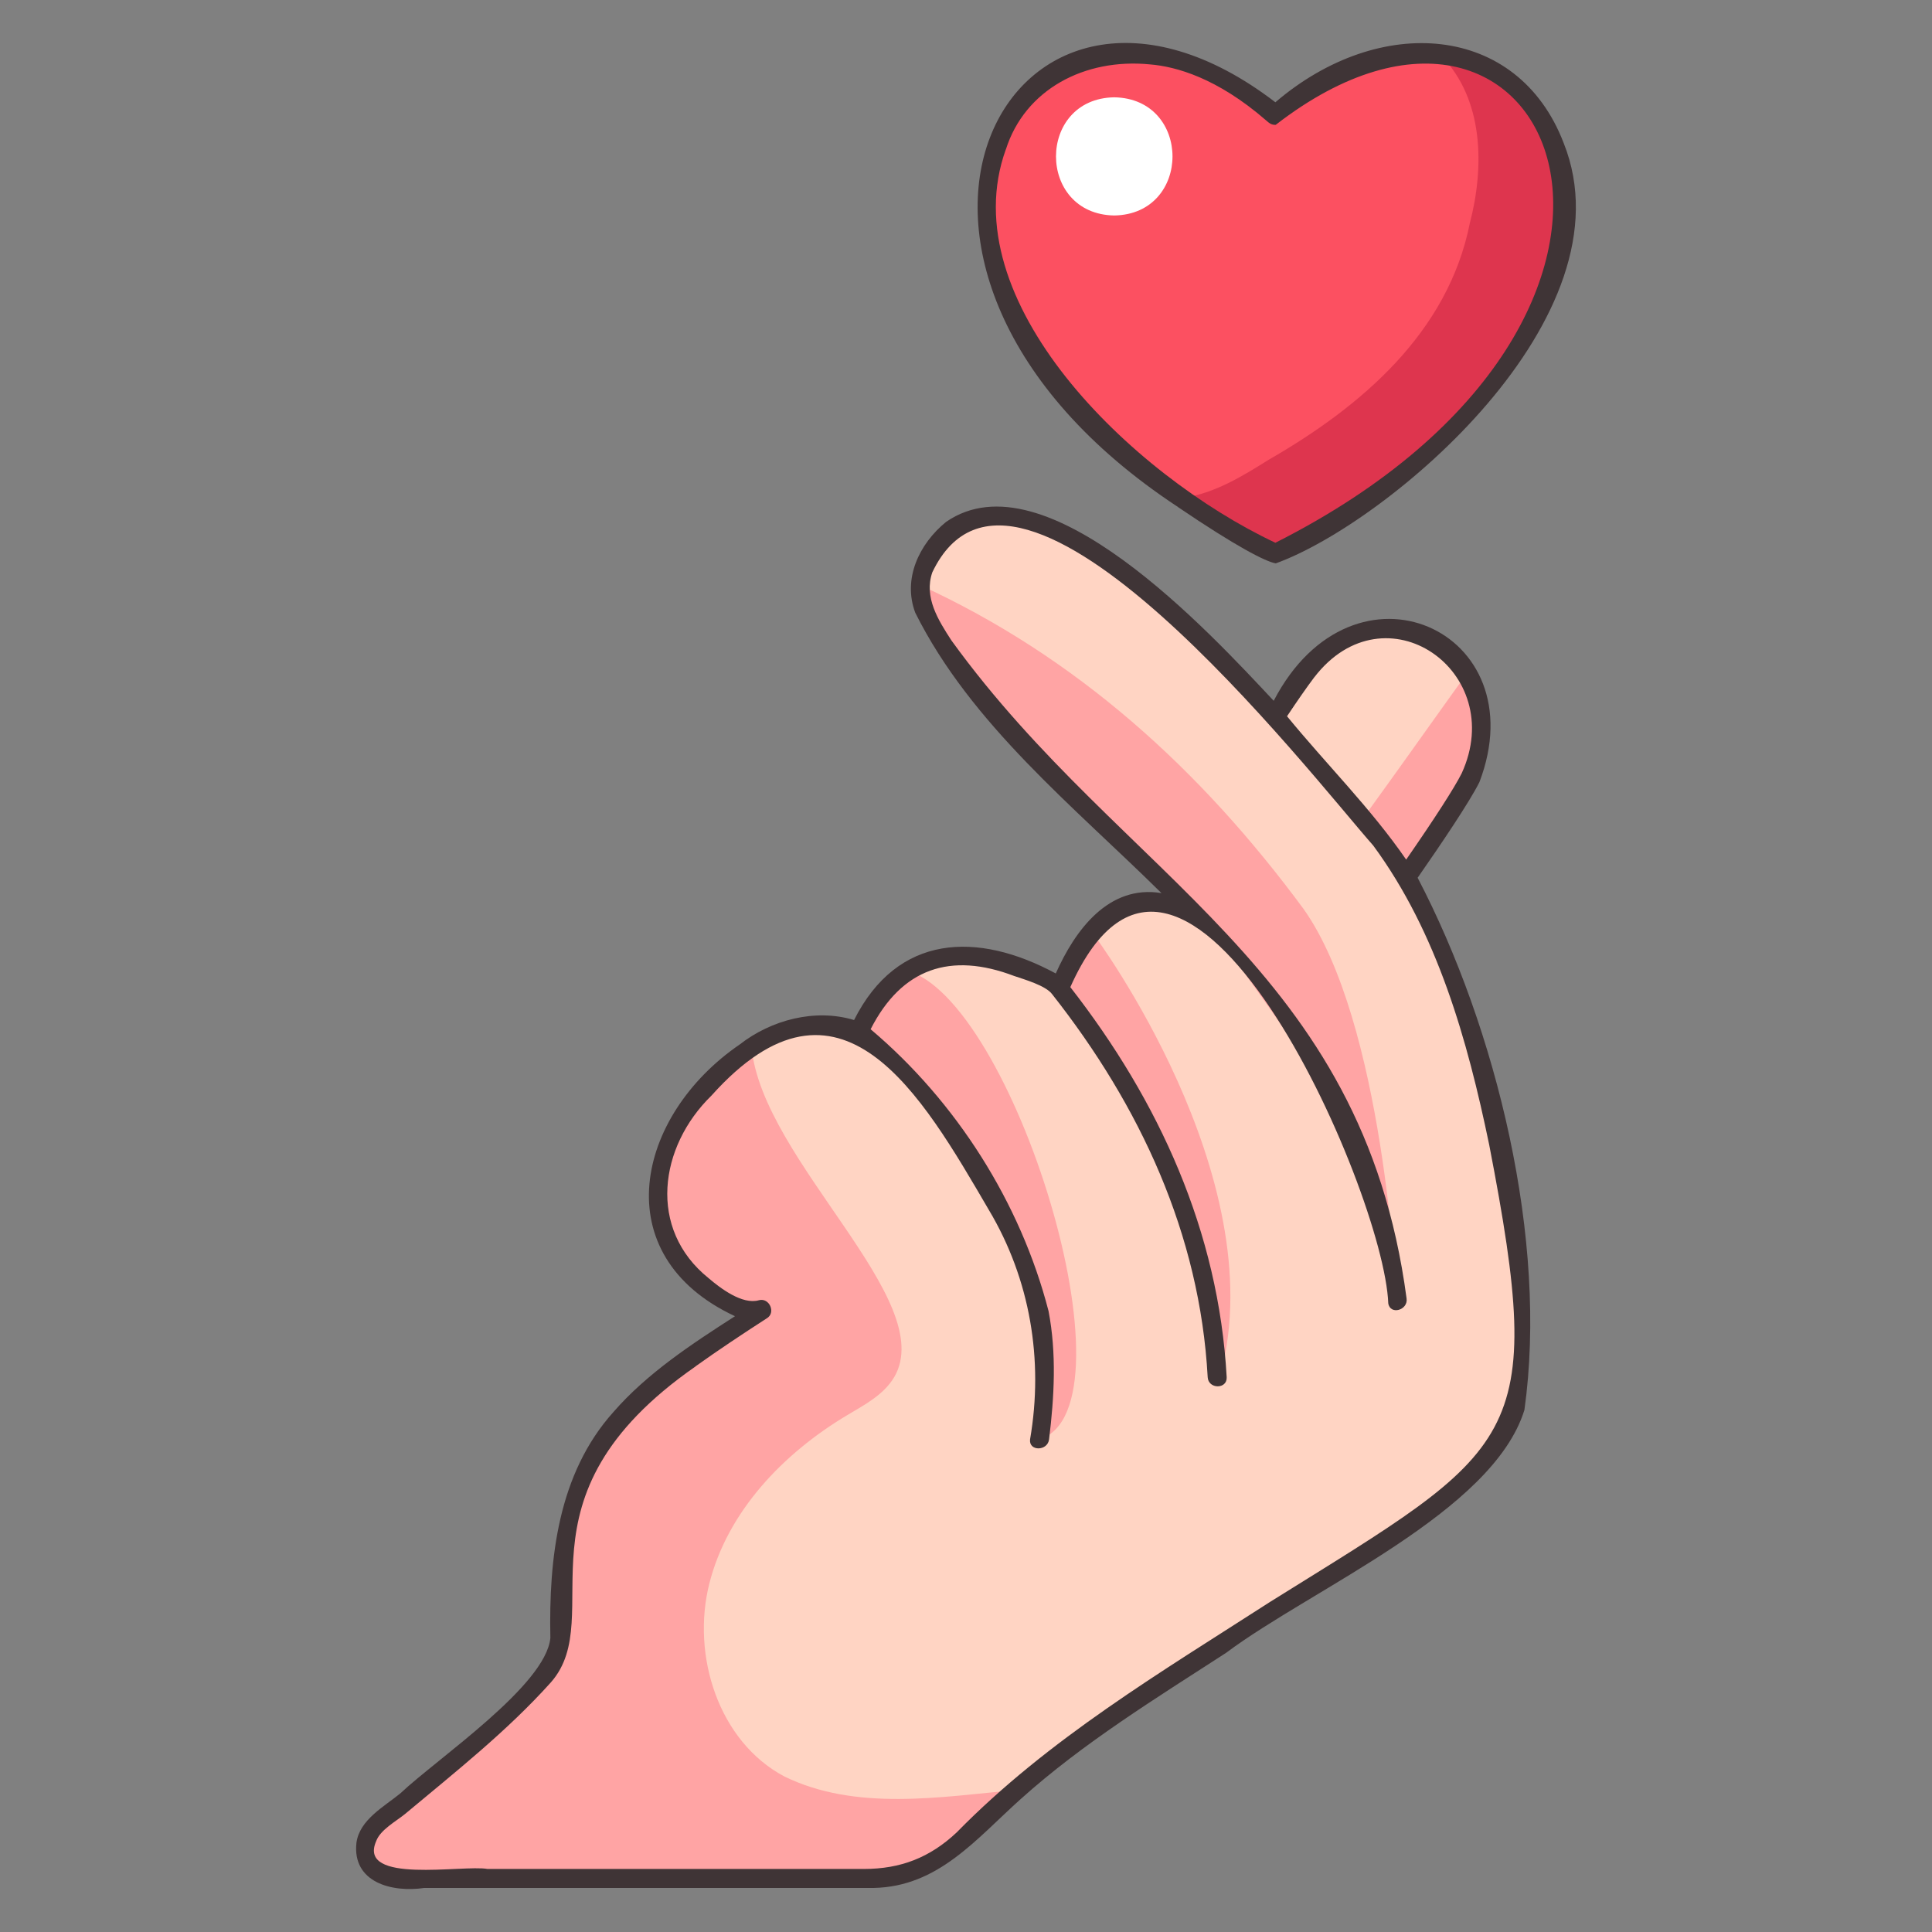
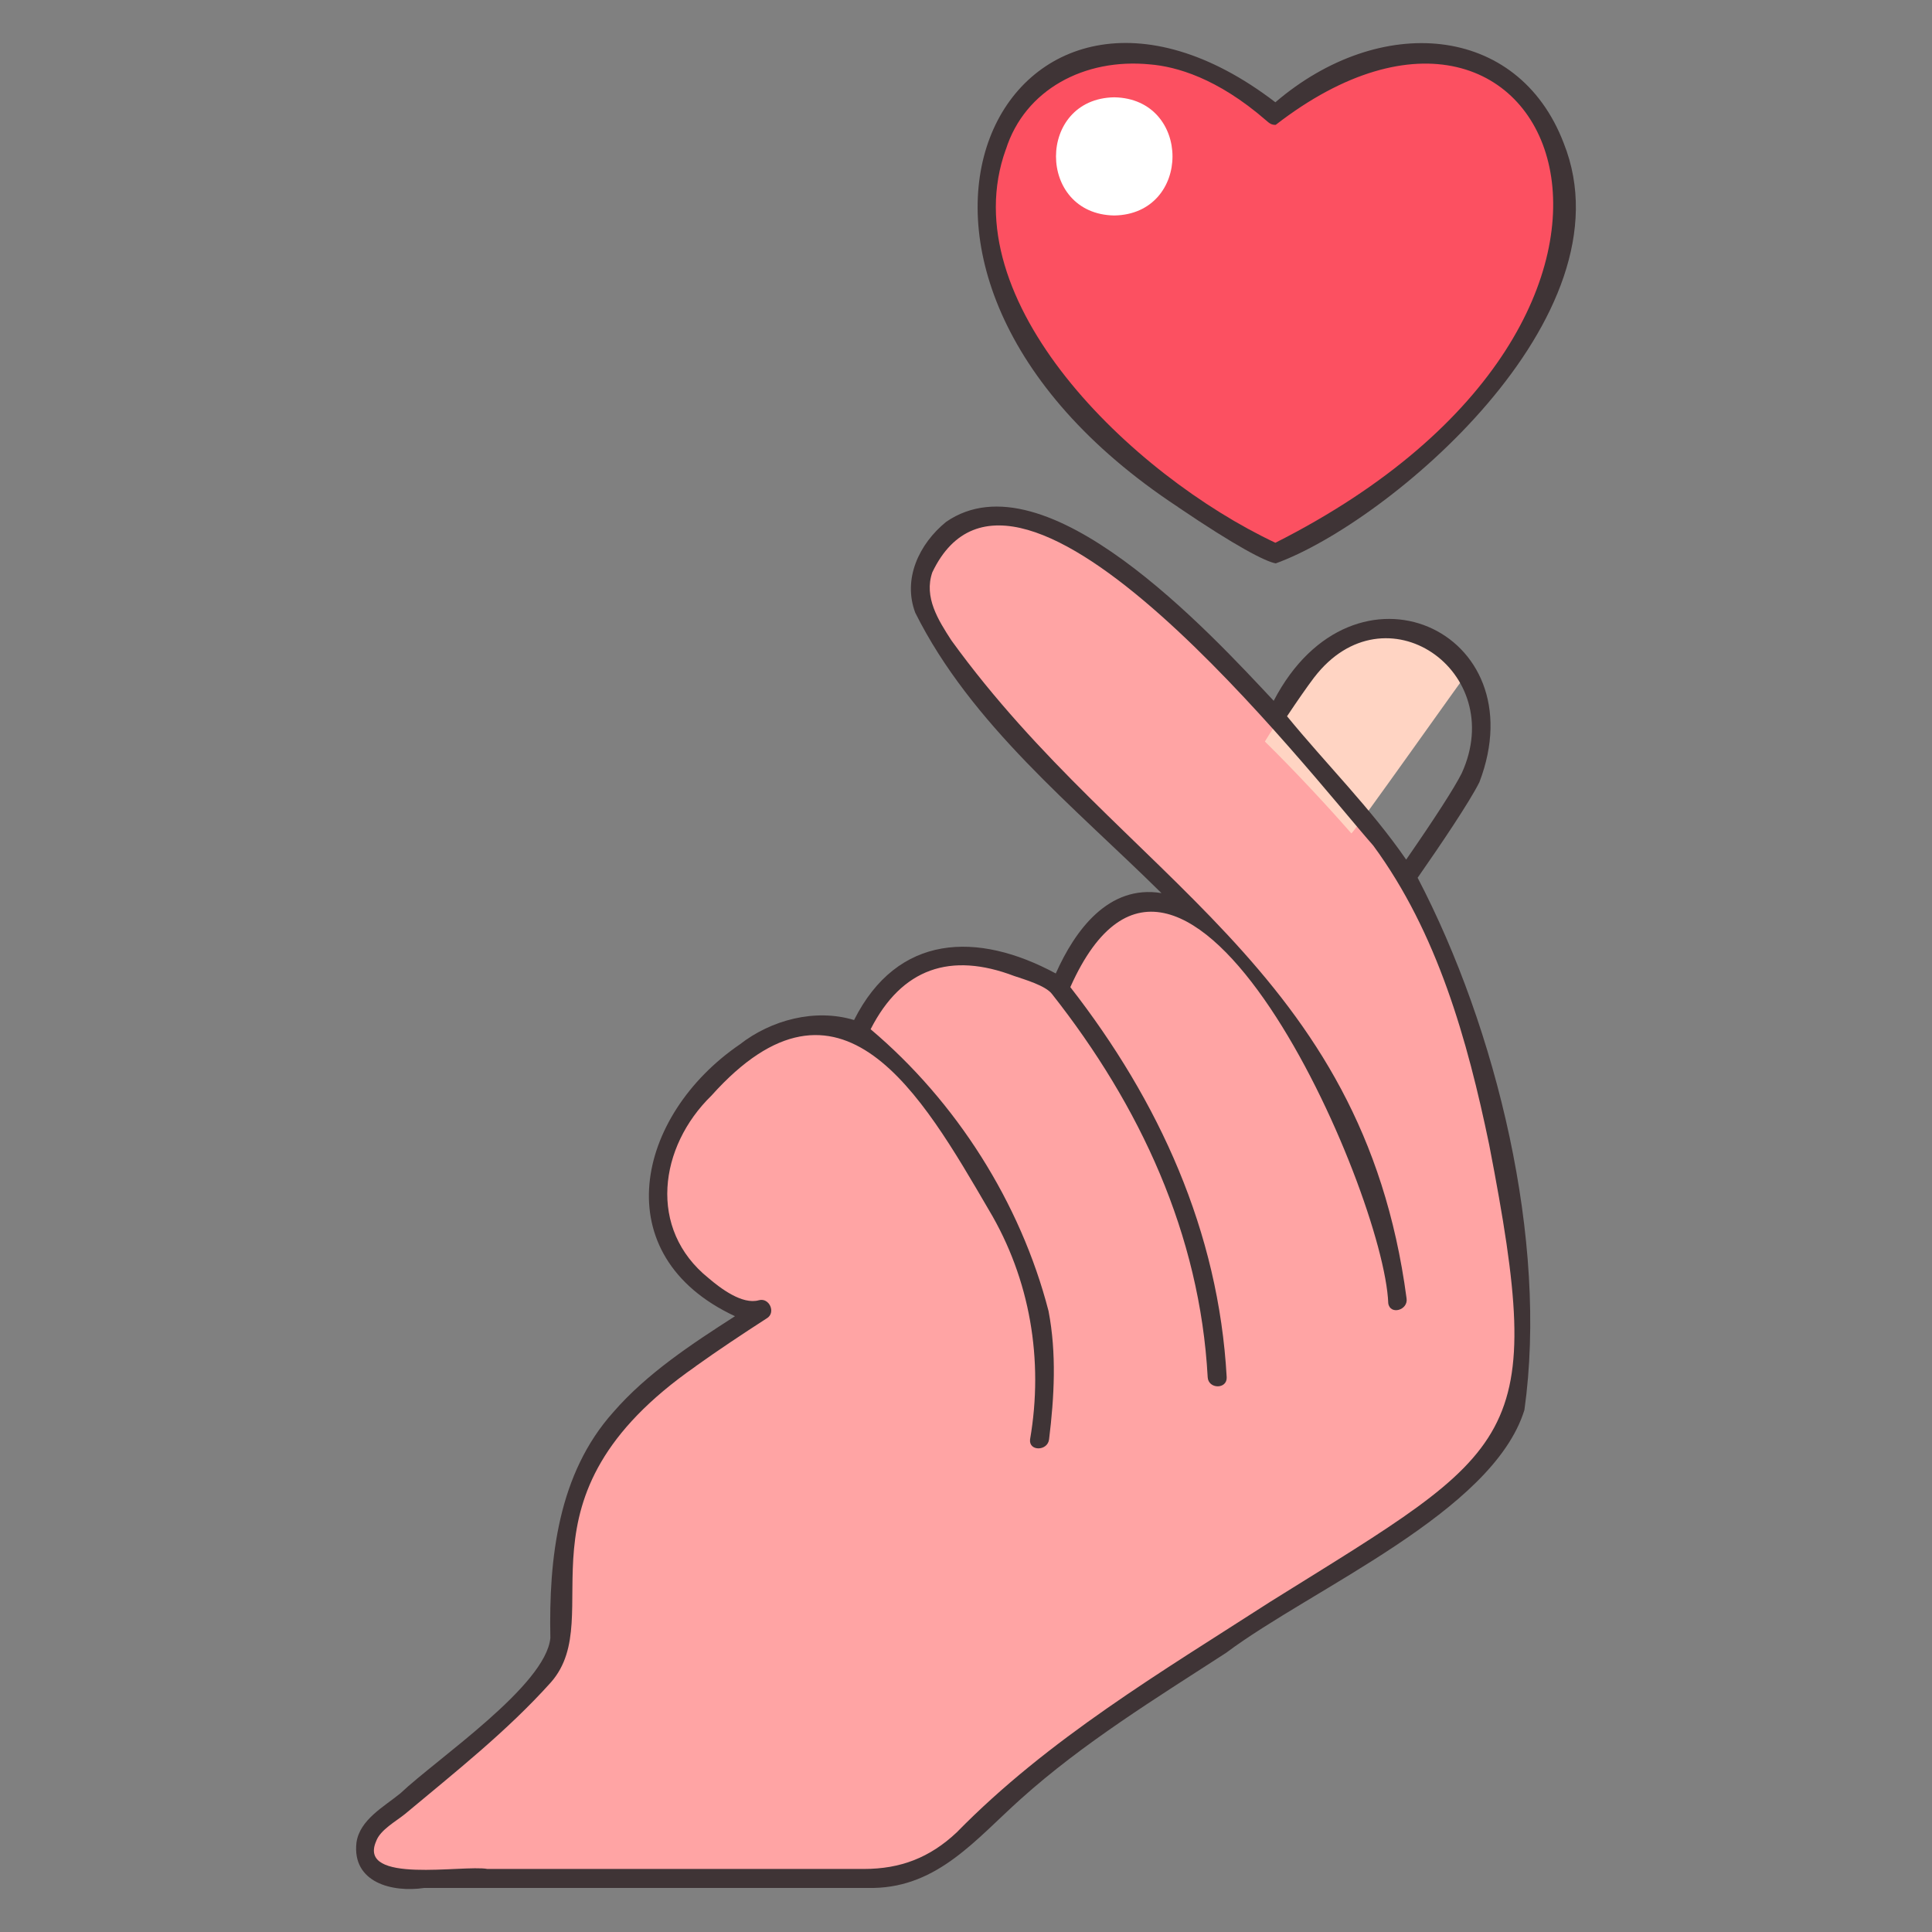
<svg xmlns="http://www.w3.org/2000/svg" id="Layer_4" height="512" viewBox="0 0 300 300" width="512" data-name="Layer 4">
  <rect x="0" y="0" width="300" height="300" fill="#808080" stroke="none" />
  <path d="m241.36 22.71c-8.33-21.98-34.1-14.46-43.37-4.87-42.49-34.18-74.39 30.85 0 68.1 15.35-5.91 53.81-36.29 43.37-63.23z" fill="#fc5061" />
  <g fill="#ffa4a4">
-     <path d="m192.98 120.56s6.92-11.13 10.81-16.41c4.92-7.61 18.67-9.48 24.08.32 2.97 4.96 2.57 11.04.65 14.96-2.57 5.26-15.46 23.45-15.46 23.45l-20.07-22.32" />
    <path d="m193.85 106.5c-19.06-19.43-44.13-39.64-51.03-15.69-1.34 11.59 15.14 23.86 21.21 28.84 3.46 2.83 14.9 16.92 20.45 22.34-13.8-5.96-18.86 9.64-19.96 11.53-8.88-6.17-24.12-9.65-32.9 7.55-9.36-3.94-19.73 2.69-25.09 12.64 0 0-8.26 9.64-4.13 17.22s9.64 14.46 15.84 12.4l.08.12c-23.76 14.07-32.95 25.91-31.37 52.65 0 3.73-16.87 17.94-28.43 27.24-3.46 2.78-1.49 8.35 2.95 8.35h74.23c4.79 0 9.39-1.83 12.86-5.12 4.23-4 10.13-9.51 14.8-13.34 7.58-6.2 44.76-29.61 50.96-33.74s17.04-11.12 20.57-19.33c5.2-25.95-5.92-66.36-17.82-86.04" />
  </g>
-   <path d="m241.36 22.71c10.43 27.11-28.06 57.18-43.26 63.23-.25.04-6.02-2.72-14.3-8.46l.15-.21c4.75-.73 8.98-3.33 13.05-5.88 14.42-8.29 27.86-19.76 31.24-36.76 2.26-8.67 2.18-19.14-4.4-25.92v-.09c7.93 1.07 14.62 5.56 17.51 14.09z" fill="#de354e" />
  <path d="m173.02 15.11c12.06.21 12.06 18.15 0 18.35-12.06-.2-12.06-18.15 0-18.35z" fill="#fff" />
  <path d="m196.41 115.14c4.75 4.68 9.65 9.95 13.43 14.27.43-.17 17.72-24.66 18.03-24.94-5.41-9.8-19.15-7.93-24.08-.32-3.89 5.27-7.38 10.99-7.38 10.99z" fill="#ffd4c3" />
-   <path d="m189.61 213.2c.58-2.21-10.96-46.39-24.87-58.74-1.18-1.05-15.64-9.63-24.11-3.78 16.51 3.93 36.46 67.85 20.79 72.83 1.91-2.18.36-5.02.4-8.33.36-25.31-18.86-45.4-22.04-49.58-6.34-4.96-14.56-8.19-23.09-2.98 1.74 17.7 29.11 39.24 22.18 51.19-1.61 2.75-4.6 4.32-7.34 5.95-9.91 5.92-18.55 14.93-21.38 26.12-2.83 11.2 1.44 24.54 11.63 29.96 11.11 5.44 24.23 3.2 36.06 2.1 9.69-9.35 46.82-32 56.44-38.46 6.2-4.13 17.04-11.12 20.57-19.33 1.28-4.11 1.9-10.97 1.47-16.48-2.52-30.03-10.1-62.37-29.21-82.4-14.65-17.42-55.47-61.66-64.31-30.45 24.31 11.14 43.61 28.61 59.63 50.34 12.39 17.46 14.39 59.48 14.37 60.08-4.23-25.22-11.75-33.27-27.14-55.23-3.9-5.14-11.58-7.39-19.63-.63 0 0 27.61 37.23 19.55 67.82z" fill="#ffd4c3" />
  <g fill="#3f3436">
    <path d="m182.92 78.74c9.02 6.12 13.62 8.48 15.18 8.74 17.31-6.24 55.51-38.2 44.71-65.26-7.12-18.61-28.59-20.19-44.77-6.34-41.3-31.65-71.91 25.47-15.12 62.85zm-26.73-55.53c2.94-9.28 12.19-14.22 22.39-13.21 4.03.33 10.42 2.1 17.99 8.67.54.48.89.75 1.53.71 43.21-33.46 70.14 29.44-.06 64.9-22.45-10.59-50.31-37.62-41.86-61.07z" />
    <path d="m95.24 219.27c-8.59 9.59-10.03 22.71-9.78 35.08-.72 7.39-17.54 18.69-23.28 24.11-2.55 2.09-6.32 4.09-6.83 7.66-.7 6.21 5.55 7.78 10.52 7.04h31.17c12.87-.01 25.75.02 38.62 0 10.04-.2 15.9-7.59 22.84-13.81 9.74-8.74 20.93-15.6 31.89-22.7 13.31-9.97 41.41-21.83 46.32-37.71 3.7-26.35-4.33-59.19-16.58-82.64 3.6-5.17 8.02-11.71 9.59-14.84 9.01-23.59-19.51-36.52-31.94-12.64-9.89-10.56-35.45-38.4-50.86-27.79-4.22 3.43-6.77 8.87-4.8 14.11 8.65 17.34 24.65 30.11 38.23 43.54-8.21-1.35-13.42 5.76-16.41 12.48-12.17-6.57-24.58-6.17-31.32 7.23-6.05-1.83-12.87-.02-17.75 3.79-16.14 11.04-21.02 32.74-.74 42.2-6.73 4.32-13.67 8.88-18.88 14.88zm108.85-114.11c10.96-14.24 30.14-.94 22.88 14.92-1.13 2.25-4.1 6.87-8.62 13.4-5.47-7.94-12.39-14.8-18.5-22.26 1.64-2.46 3.06-4.5 4.24-6.07zm-96.08 107c3.61-2.58 7.31-5.03 11.04-7.44 1.49-.86.42-3.27-1.21-2.82-2.58.74-6.01-1.89-7.8-3.42-9.51-7.63-7.7-20.43.43-28.35 20.03-22.37 32.66-.1 43.08 17.75 6.42 10.76 8.52 23.31 6.4 35.62-.23 1.88 2.72 1.86 2.95 0 .81-6.61 1.18-13.33-.08-19.91-4.34-16.83-14.36-32.58-27.63-43.77 4.84-9.49 12.43-12.02 22.29-8.27 1.58.54 4.91 1.49 5.89 2.82 13.63 17.29 22.95 37.27 24.16 59.48.1 1.88 3.05 1.9 2.95 0-1.25-22.62-10.5-42.89-24.28-60.57 17.55-39.31 48.71 31.51 49.37 49.1.29 1.87 3.13 1.07 2.84-.78-6.85-51.52-43.85-65.08-70.67-102.15-2.06-3.17-4.3-6.72-2.97-10.58 13.16-27.53 58.47 31.08 68.47 42.43 9.95 13.52 14.63 30.2 18 46.45 8.98 46.39 4.45 47-33.94 70.94-16.96 10.93-34.52 21.32-48.74 35.84-4.17 3.93-8.74 5.68-14.39 5.68h-58.48c-3.77-.68-20.22 2.43-17.28-4.31.64-1.77 3.08-3.08 4.48-4.22 7.8-6.52 15.86-12.87 22.66-20.45 9.12-10.39-7.05-28.53 22.47-49.06z" />
  </g>
</svg>